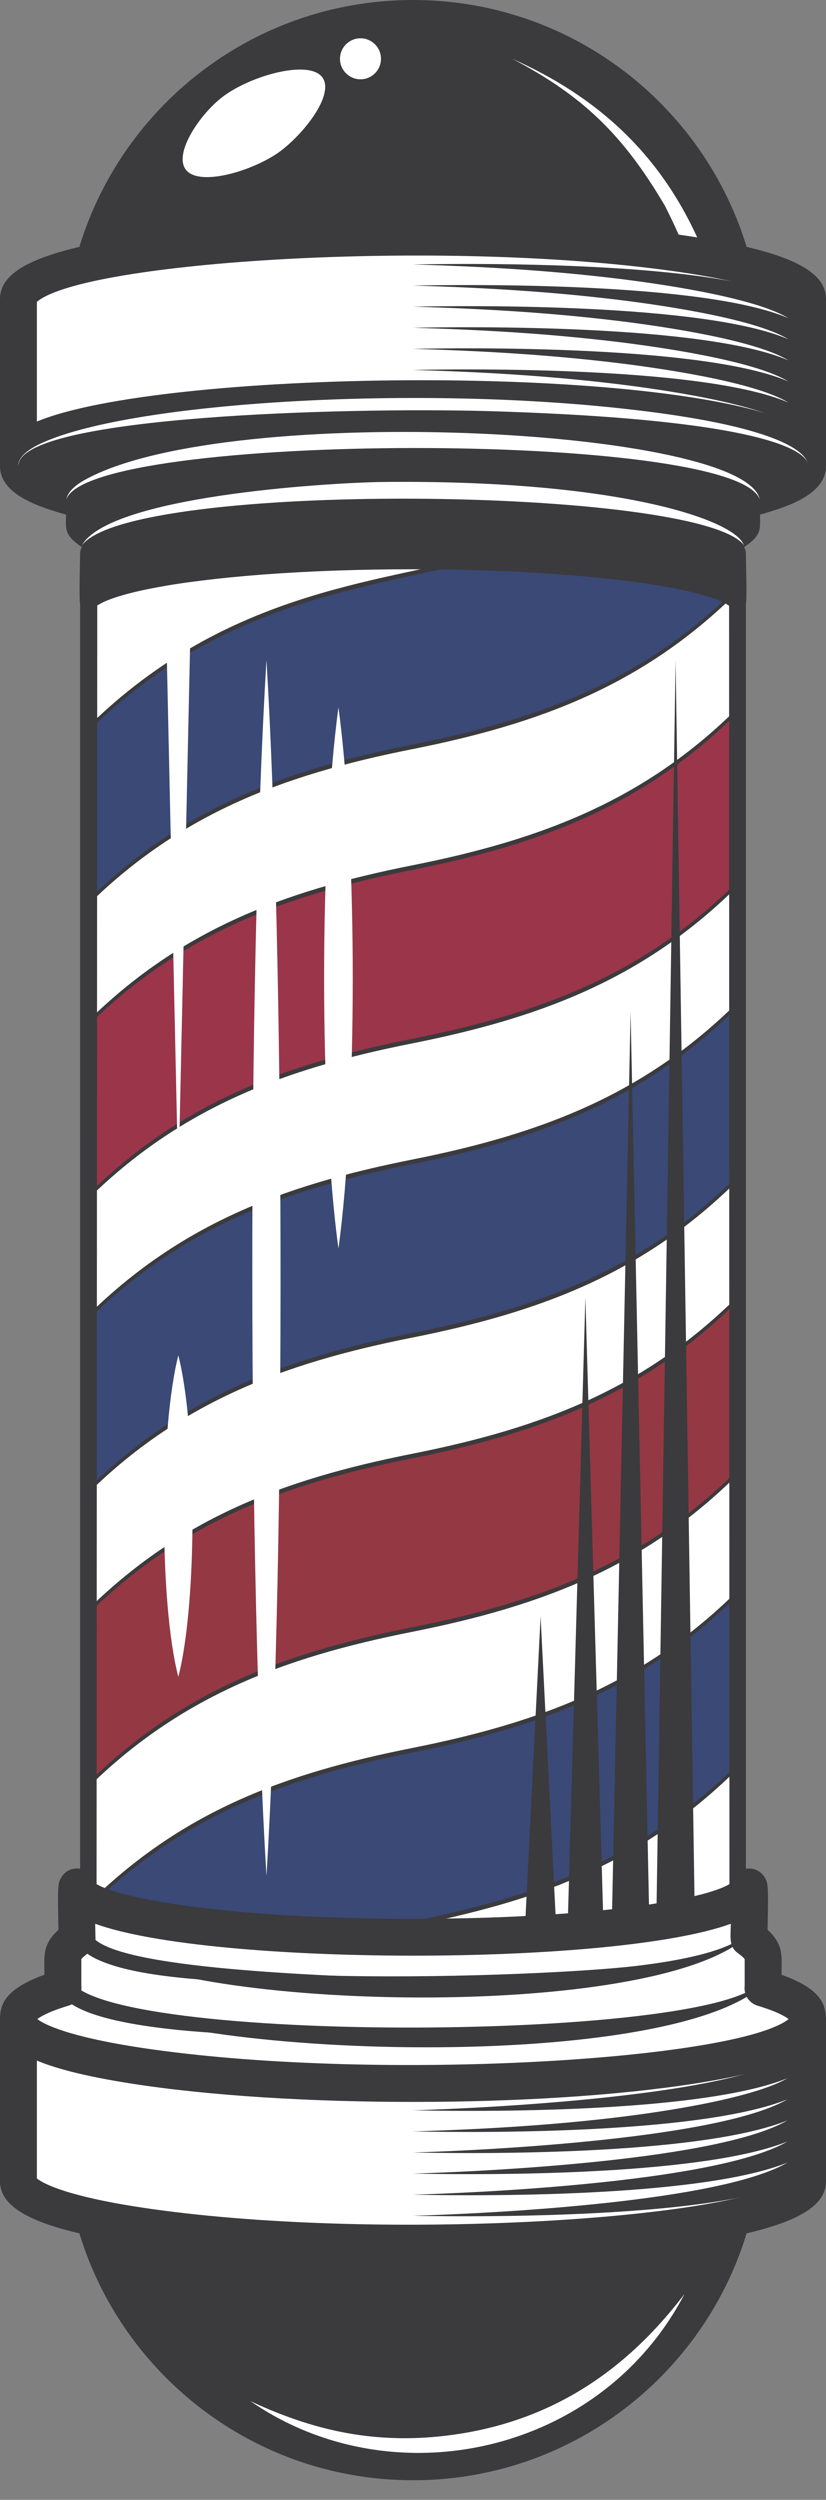
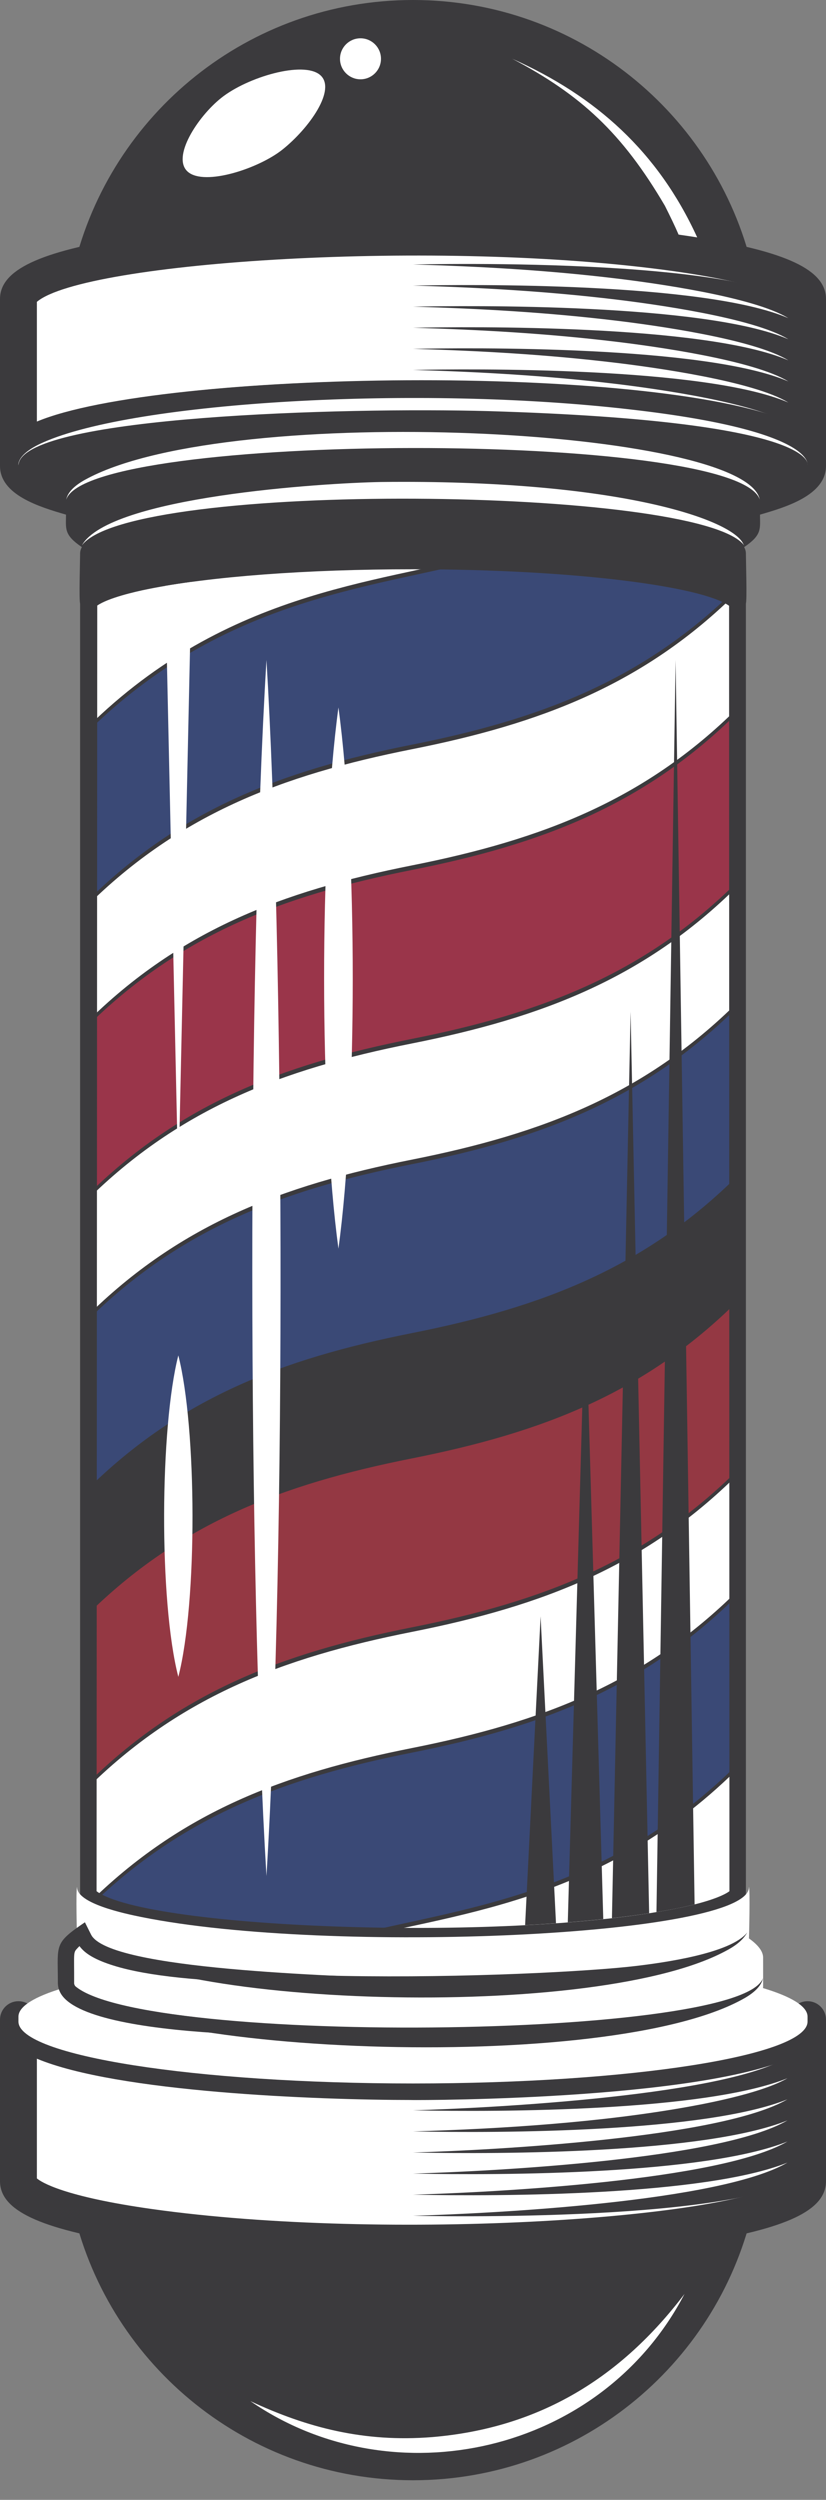
<svg xmlns="http://www.w3.org/2000/svg" height="1007.9" preserveAspectRatio="xMidYMid meet" version="1.0" viewBox="0.0 0.0 333.1 1007.9" width="333.1" zoomAndPan="magnify">
  <rect x="0.0" y="0.0" width="333.1" height="1007.9" fill="#808080" stroke="none" />
  <defs>
    <clipPath id="a">
      <path d="M 0 806 L 333.102 806 L 333.102 912 L 0 912 Z M 0 806" />
    </clipPath>
    <clipPath id="b">
      <path d="M 0 753 L 333.102 753 L 333.102 848 L 0 848 Z M 0 753" />
    </clipPath>
    <clipPath id="c">
      <path d="M 0 88 L 333.102 88 L 333.102 194 L 0 194 Z M 0 88" />
    </clipPath>
    <clipPath id="d">
      <path d="M 0 153 L 333.102 153 L 333.102 244 L 0 244 Z M 0 153" />
    </clipPath>
  </defs>
  <g>
    <g id="change1_1">
      <path d="M 300.762 243.188 C 301.473 236.898 280.918 232.289 274.809 231.055 C 195.934 215.113 29.301 224.453 32.34 243.188 L 32.332 243.188 L 32.332 764.02 L 32.348 764.02 C 33.613 783.391 201.281 791.453 276.727 775.402 C 289.207 772.727 300.445 768.727 300.754 764.02 L 300.766 764.02 L 300.766 243.188 L 300.762 243.188" fill="#3b3a3d" />
    </g>
    <g id="change2_1">
      <path d="M 32.746 534.895 C 32.746 557.594 32.746 580.297 32.746 602.996 C 71.082 563.922 113.664 547.914 166.137 537.48 C 218.609 527.051 261.195 511.043 299.527 471.969 C 299.527 449.266 299.527 426.562 299.527 403.863 C 261.195 442.938 218.609 458.945 166.137 469.379 C 113.664 479.812 71.082 495.816 32.746 534.895" fill="#3a4976" />
    </g>
    <g id="change2_2">
      <path d="M 299.527 709.215 C 299.527 686.516 299.527 663.812 299.527 641.113 C 261.195 680.188 218.609 696.191 166.137 706.629 C 115.184 716.758 73.555 732.148 36.09 768.809 C 53.34 779.047 110.688 782.441 130.699 783.25 C 177.688 769.562 241.465 768.402 299.527 709.215" fill="#3a4976" />
    </g>
    <g id="change3_1">
      <path d="M 32.746 653.516 C 32.746 676.219 32.746 698.922 32.746 721.621 C 71.082 682.547 113.664 666.539 166.137 656.105 C 218.609 645.676 261.195 629.664 299.527 590.594 C 299.527 567.891 299.527 545.188 299.527 522.488 C 261.195 561.562 218.609 577.57 166.137 588.004 C 113.664 598.438 71.082 614.441 32.746 653.516" fill="#943843" />
    </g>
    <g id="change2_3">
      <path d="M 32.746 297.645 C 32.746 320.344 32.746 343.047 32.746 365.746 C 71.082 326.672 113.664 310.668 166.137 300.234 C 217.094 290.102 258.723 274.711 296.188 238.047 C 278.93 227.816 221.582 224.418 201.574 223.613 C 154.59 237.297 90.812 238.457 32.746 297.645" fill="#3a4976" />
    </g>
    <g id="change4_1">
      <path d="M 299.527 353.344 C 299.527 330.641 299.527 307.941 299.527 285.238 C 261.195 324.312 218.609 340.32 166.137 350.754 C 113.664 361.188 71.082 377.191 32.746 416.27 C 32.746 438.969 32.746 461.672 32.746 484.371 C 71.082 445.297 113.664 429.289 166.137 418.859 C 218.609 408.426 261.195 392.418 299.527 353.344" fill="#9a354a" />
    </g>
    <g id="change5_1">
      <path d="M 136.484 783.465 C 210.5 785.93 290.223 778.688 299.527 766.035 C 299.527 747.711 299.527 729.387 299.527 711.062 C 242.992 768.688 180.477 771.496 136.484 783.465" fill="#fff" />
    </g>
    <g id="change5_2">
-       <path d="M 32.746 604.84 C 32.746 620.449 32.746 636.062 32.746 651.672 C 71.082 612.598 113.664 596.594 166.137 586.156 C 218.609 575.727 261.195 559.719 299.527 520.645 C 299.527 505.031 299.527 489.422 299.527 473.812 C 261.195 512.887 218.609 528.895 166.137 539.324 C 113.664 549.762 71.082 565.766 32.746 604.84" fill="#fff" />
-     </g>
+       </g>
    <g id="change5_3">
      <path d="M 299.527 639.27 C 299.527 623.656 299.527 608.047 299.527 592.438 C 261.195 631.512 218.609 647.52 166.137 657.949 C 113.664 668.383 71.082 684.391 32.746 723.465 C 32.746 737.656 33.156 751.531 33.156 765.723 C 33.676 766.426 34.426 767.109 35.375 767.77 C 73.133 730.309 114.672 715.016 166.137 704.781 C 218.609 694.352 261.195 678.344 299.527 639.27" fill="#fff" />
    </g>
    <g id="change5_4">
      <path d="M 299.527 355.188 C 261.195 394.262 218.609 410.27 166.137 420.703 C 113.664 431.137 71.082 447.141 32.746 486.215 C 32.746 501.828 32.746 517.438 32.746 533.051 C 71.082 493.973 113.664 477.969 166.137 467.535 C 218.609 457.102 261.195 441.094 299.527 402.02 C 299.527 386.406 299.527 370.797 299.527 355.188" fill="#fff" />
    </g>
    <g id="change5_5">
      <path d="M 32.746 367.594 C 32.746 383.203 32.746 398.812 32.746 414.426 C 71.082 375.352 113.664 359.344 166.137 348.91 C 218.609 338.477 261.195 322.469 299.527 283.395 C 299.527 269.199 299.527 255.008 299.527 240.812 C 299.008 240.113 298.258 239.43 297.312 238.77 C 259.555 276.234 217.602 291.844 166.137 302.078 C 113.664 312.512 71.082 328.52 32.746 367.594" fill="#fff" />
    </g>
    <g id="change5_6">
      <path d="M 195.789 223.398 C 121.613 220.926 42.066 228.195 32.746 240.812 C 32.746 259.145 32.746 277.473 32.746 295.801 C 89.281 238.172 151.805 235.359 195.789 223.398" fill="#fff" />
    </g>
    <g id="change1_2">
      <path d="M 166.535 222.91 C 89.41 222.91 30.551 232.469 32.34 243.188 L 32.332 243.188 L 32.332 764.02 L 32.348 764.02 C 33.633 783.648 202.242 791.273 276.727 775.402 C 289.207 772.727 300.445 768.727 300.754 764.02 L 300.766 764.02 L 300.766 243.188 L 300.762 243.188 C 301.488 236.914 280.965 232.301 274.809 231.055 C 247.953 225.629 207.246 222.91 166.535 222.91 Z M 166.535 229.52 C 231.805 229.52 283.023 236.426 294.012 244.242 L 294.156 762.512 C 292.824 763.508 288.305 766.156 275.348 768.938 C 207.754 783.309 59.48 777.871 38.945 762.512 L 39.219 244.148 C 43.715 241.066 54.223 238.621 59.598 237.535 C 84.801 232.441 123.777 229.52 166.535 229.52" fill="#3b3a3d" />
    </g>
    <g id="change1_3">
      <path d="M 264.73 770.918 C 269.797 770.086 275.152 769.078 280.109 767.828 L 272.445 266.102 L 264.73 770.918" fill="#3b3a3d" />
    </g>
    <g id="change1_4">
      <path d="M 246.773 773.367 C 252.074 772.77 257.086 772.105 261.781 771.387 L 254.297 407.891 L 246.773 773.367" fill="#3b3a3d" />
    </g>
    <g id="change1_5">
      <path d="M 228.969 775.059 C 233.914 774.668 238.699 774.23 243.281 773.75 L 236.066 522.965 L 228.969 775.059" fill="#3b3a3d" />
    </g>
    <g id="change1_6">
      <path d="M 211.758 776.188 C 216.004 775.961 220.16 775.703 224.215 775.414 L 218.004 651.672 L 211.758 776.188" fill="#3b3a3d" />
    </g>
    <g id="change5_7">
      <path d="M 71.914 477.754 L 77.219 234.621 C 73.516 235.125 69.984 235.66 66.645 236.23 L 71.914 477.754" fill="#fff" />
    </g>
    <g id="change5_8">
      <path d="M 107.457 756.371 C 115.688 620.184 114.344 380.758 107.457 266.102 C 99.668 395.848 100.012 633.078 107.457 756.371" fill="#fff" />
    </g>
    <g id="change5_9">
      <path d="M 71.914 676.086 C 79.684 645.879 79.387 575.758 71.914 546.477 C 64.512 575.465 64.035 645.469 71.914 676.086" fill="#fff" />
    </g>
    <g id="change5_10">
      <path d="M 136.484 503.43 C 144.121 447.176 144.23 342.641 136.484 285.238 C 128.703 342.898 128.852 447.207 136.484 503.43" fill="#fff" />
    </g>
    <g id="change5_11">
      <path d="M 166.551 839.254 C 78.664 839.242 7.438 828.07 7.438 814.289 C 7.438 825.941 7.438 873.352 7.438 879.441 C 7.438 893.223 78.664 904.395 166.551 904.402 C 254.434 904.395 325.66 893.223 325.66 879.441 C 325.66 873.352 325.66 825.941 325.66 814.289 C 325.66 828.07 254.434 839.242 166.551 839.254" fill="#fff" />
    </g>
    <g clip-path="url(#a)" id="change1_16">
      <path d="M 14.875 878.301 C 16.664 879.816 25.617 885.633 61.434 890.668 C 155.867 903.945 299.055 894.523 318.223 878.301 L 318.223 830.031 C 275.418 847.953 154.477 846.691 166.551 846.691 C 127.258 846.688 47.137 843.539 14.875 830.031 Z M 52.883 904.434 C 15.816 898.617 0 891.145 0 879.441 L 0 814.289 C 0 810.184 3.328 806.852 7.438 806.852 C 11.125 806.852 14.188 809.539 14.773 813.062 C 16.312 814.426 24.887 820.379 61.434 825.516 C 155.734 838.773 299.949 829.375 318.324 813.062 C 318.91 809.539 321.973 806.852 325.66 806.852 C 329.77 806.852 333.098 810.184 333.098 814.289 L 333.098 879.441 C 333.098 891.145 317.281 898.617 280.215 904.434 C 217.711 914.238 116.309 914.387 52.883 904.434" fill="#3b3a3d" />
    </g>
    <g id="change1_7">
      <path d="M 329.793 825.879 L 321.535 825.879 C 321.645 826.395 319.902 827.852 319.465 828.172 C 296.691 845.07 196.102 849.988 166.551 850.844 C 202.406 851.609 284.422 851.266 317.57 837.902 C 308.148 843.367 288.93 847.352 278.246 849.297 C 242.836 855.734 202.145 858.32 166.551 859.348 C 202.457 860.113 284.555 859.715 317.57 846.406 C 290.586 862.062 198.801 866.918 166.551 867.852 C 202.363 868.613 284.422 868.273 317.57 854.91 C 290.293 870.73 198.715 875.426 166.551 876.355 C 202.375 877.117 284.418 876.777 317.57 863.414 C 290.098 879.348 198.254 883.941 166.551 884.859 C 202.34 885.621 284.41 885.285 317.57 871.918 C 290.109 887.848 198.309 892.445 166.551 893.363 C 192.262 893.91 318.438 894.969 328.977 871.859 C 329.426 870.902 329.547 834.102 329.793 825.879" fill="#3b3a3d" />
    </g>
    <g id="change1_8">
      <path d="M 321.531 825.879 L 321.535 825.879 C 321.531 825.855 321.512 825.898 321.531 825.879" fill="#3b3a3d" />
    </g>
    <g id="change1_9">
      <path d="M 29.762 892.191 C 44.555 954.027 100.18 1000 166.551 1000 C 232.918 1000 288.543 954.027 303.336 892.191 C 241.531 908.469 91.488 908.445 29.762 892.191" fill="#3b3a3d" />
    </g>
    <g id="change5_12">
      <path d="M 100.961 968.09 C 123.965 978.832 146.828 984.781 174.258 982.602 C 217.746 978.961 250.543 958.512 276.039 924.891 C 242.504 989.324 158.551 1007.898 100.961 968.09" fill="#fff" />
    </g>
    <g id="change5_13">
      <path d="M 307.68 801.559 C 307.773 800.961 307.738 801.766 307.738 789.246 C 307.738 786.789 305.738 784.172 302.016 781.527 C 302.098 780.703 302.531 761.637 302.02 760.785 C 302.828 780.688 133.09 788.293 57.031 772.918 C 50.41 771.578 30.809 767.461 31.078 760.785 C 30.566 761.637 31 780.699 31.082 781.527 C 27.359 784.172 25.359 786.789 25.359 789.246 C 25.359 801.766 25.324 800.961 25.418 801.559 C 13.941 805.008 7.438 808.926 7.438 813.086 C 7.438 813.523 7.438 814.199 7.438 815.059 C 7.438 828.84 78.664 840.016 166.551 840.023 C 254.434 840.016 325.66 828.84 325.66 815.059 C 325.66 814.199 325.66 813.523 325.66 813.086 C 325.66 808.926 319.156 805.008 307.68 801.559" fill="#fff" />
    </g>
    <g clip-path="url(#b)" id="change1_17">
-       <path d="M 307.68 801.559 L 300.332 800.414 C 300.332 800.414 307.625 801.551 307.68 801.559 Z M 15.062 814.07 C 17.246 815.793 26.727 821.406 61.434 826.285 C 154.906 839.426 297.344 830.391 318.035 814.07 C 316.867 813.145 313.621 811.109 305.539 808.68 C 302.051 807.633 299.848 804.215 300.301 800.621 L 300.301 789.891 C 300.023 789.523 299.312 788.73 297.711 787.59 C 293.934 784.906 294.594 781.512 294.711 775.637 C 247.238 792.898 85.203 792.664 38.391 775.641 C 38.426 777.422 38.477 779.797 38.484 780.836 C 39 786.324 34.457 787.695 32.797 789.891 L 32.797 800.633 C 33.227 804.211 31.031 807.637 27.559 808.68 C 19.477 811.109 16.23 813.145 15.062 814.07 Z M 52.883 840.055 C 15.816 834.238 0 826.762 0 815.059 C 0 809.758 0.078 802.574 17.922 796.184 C 17.922 788.633 16.938 784.199 23.562 778.059 C 23.207 760.332 23.301 759.293 24.703 756.957 C 28.184 751.156 36.996 752.668 38.363 759.281 C 48.105 765.871 95.5 773.715 166.539 773.621 C 235.168 773.688 284.301 766.34 294.734 759.281 C 296.102 752.656 304.922 751.164 308.398 756.957 C 309.801 759.289 309.895 760.324 309.539 778.059 C 316.129 784.172 315.176 788.539 315.176 796.184 C 332.109 802.25 333.098 808.926 333.098 815.059 C 333.098 826.762 317.281 834.238 280.215 840.055 C 217.523 849.891 116.141 849.977 52.883 840.055" fill="#3b3a3d" />
-     </g>
+       </g>
    <g id="change1_10">
      <path d="M 307.656 797.535 C 306.988 801.457 302.543 804.449 299.02 806.312 C 240.234 838.074 32.957 826.906 27.957 797.535 C 36.992 824.895 299.133 823.363 307.656 797.535" fill="#3b3a3d" />
    </g>
    <g id="change1_11">
      <path d="M 301.348 779.117 C 299.461 782.574 295.918 784.941 292.32 786.785 C 236.645 816.301 50.215 808.324 34.266 779.117 C 53.027 803.371 219.055 797.133 256.676 792.621 C 267.309 791.348 294.793 787.605 301.348 779.117" fill="#3b3a3d" />
    </g>
    <g id="change1_12">
      <path d="M 166.551 798.047 C 136.484 799.734 74.148 801.469 45.598 792.434 C 32.906 788.441 31.738 784.277 30.141 781.297 L 34.82 782.469 C 33.52 783.363 32.301 784.328 31.371 785.332 C 29.422 787.379 29.949 786.777 29.898 799.422 C 29.895 799.508 29.895 799.699 29.895 799.629 C 29.898 799.688 29.898 799.672 29.918 799.836 C 29.91 799.793 29.941 799.953 29.902 799.75 C 29.98 800.129 29.969 800.051 29.969 800.051 C 34.879 814.375 151.207 818.977 166.551 819.828 C 134.031 821.719 34.855 823.008 24.344 803.469 C 23.207 801.34 23.34 799.754 23.332 798.113 C 23.277 783.953 21.867 783.418 34.242 775.031 C 36.984 780.473 36.809 780.379 37.617 781.277 C 49.797 794.891 142.598 796.656 166.551 798.047" fill="#3b3a3d" />
    </g>
    <g id="change5_14">
      <path d="M 166.551 160.746 C 78.664 160.758 7.438 171.93 7.438 185.711 C 7.438 174.059 7.438 126.648 7.438 120.559 C 7.438 106.777 78.664 95.605 166.551 95.594 C 254.434 95.605 325.66 106.777 325.66 120.559 C 325.66 126.648 325.66 174.059 325.66 185.711 C 325.66 171.93 254.434 160.758 166.551 160.746" fill="#fff" />
    </g>
    <g clip-path="url(#c)" id="change1_18">
      <path d="M 14.875 121.699 L 14.875 169.969 C 64.559 149.164 261.855 146.367 318.223 169.969 L 318.223 121.699 C 316.434 120.184 307.48 114.367 271.664 109.332 C 177.332 96.07 34.078 105.453 14.875 121.699 Z M 325.66 193.148 C 321.973 193.148 318.91 190.461 318.324 186.938 C 316.789 185.574 308.211 179.621 271.664 174.484 C 177.477 161.242 33.172 170.605 14.773 186.938 C 14.188 190.461 11.125 193.148 7.438 193.148 C 3.328 193.148 0 189.816 0 185.711 L 0 120.559 C 0 108.855 15.816 101.383 52.883 95.566 C 115.559 85.73 216.941 85.637 280.215 95.566 C 317.281 101.383 333.098 108.855 333.098 120.559 L 333.098 185.711 C 333.098 189.816 329.77 193.148 325.66 193.148" fill="#3b3a3d" />
    </g>
    <g id="change1_13">
      <path d="M 329.793 131.602 C 328.98 104.754 193.426 106.062 166.551 106.637 C 193.258 107.41 220.262 108.875 248.508 112.281 C 263.473 114.082 303.742 119.609 317.895 128.27 C 284.129 113.703 188.719 114.668 166.551 115.141 C 193.258 115.914 220.262 117.379 248.508 120.785 C 263.48 122.586 303.789 128.117 317.922 136.785 C 284.164 122.207 188.641 123.176 166.551 123.645 C 193.258 124.418 220.262 125.883 248.508 129.289 C 263.48 131.09 303.789 136.621 317.922 145.289 C 284.164 130.711 188.641 131.68 166.551 132.148 C 193.258 132.922 220.262 134.387 248.508 137.793 C 263.48 139.594 303.789 145.125 317.922 153.793 C 284.164 139.215 188.641 140.18 166.551 140.652 C 193.258 141.426 220.262 142.891 248.508 146.297 C 263.48 148.098 303.793 153.633 317.922 162.301 C 284.203 147.734 188.855 148.68 166.551 149.156 C 193.184 149.926 220.203 151.387 248.508 154.801 C 264.062 156.672 306.984 162.57 319.465 171.828 C 319.902 172.148 321.645 173.605 321.535 174.121 L 329.793 174.121 C 329.695 170.895 329.793 131.602 329.793 131.602" fill="#3b3a3d" />
    </g>
    <g id="change1_14">
      <path d="M 321.535 174.121 L 321.531 174.121 C 321.512 174.102 321.531 174.145 321.535 174.121" fill="#3b3a3d" />
    </g>
    <g clip-path="url(#d)" id="change1_19">
      <path d="M 280.215 160.898 C 217.504 151.059 116.121 150.977 52.883 160.898 C 15.816 166.711 0 174.188 0 185.891 L 0 187.863 C 0 199.434 15.586 204.312 26.617 207.492 C 26.617 213.117 25.633 215.602 33.008 220.582 C 32.547 221.426 32.309 222.281 32.309 223.145 C 32.309 225.742 31.785 242.512 32.336 243.43 C 31.812 223.551 202.496 215.77 276.727 231.699 C 283.137 233.062 301.016 237.031 300.762 243.43 C 301.312 242.512 300.793 225.742 300.793 223.145 C 300.793 222.281 300.555 221.426 300.09 220.582 C 307.449 215.613 306.48 213.141 306.48 207.492 C 316.742 204.535 333.098 199.676 333.098 187.863 L 333.098 185.891 C 333.098 174.188 317.281 166.711 280.215 160.898" fill="#3b3a3d" />
    </g>
    <g id="change5_15">
      <path d="M 7.438 187.582 C 7.438 187.582 6.441 183.191 17.469 178.352 C 54.086 162.004 168.516 155.09 254.781 165.152 C 329.258 173.691 325.66 187.582 325.66 187.582 C 325.66 187.582 331.543 169.773 197.148 165.758 C 137.461 164.129 12.32 167.91 7.594 186.652 C 7.43 187.25 7.457 187.586 7.438 187.582" fill="#fff" />
    </g>
    <g id="change5_16">
      <path d="M 306.398 201.469 C 297.605 173.395 35.316 173.984 26.699 201.469 C 27.426 197.562 31.879 194.656 35.406 192.836 C 93.98 161.961 301.008 172.508 306.398 201.469" fill="#fff" />
    </g>
    <g id="change5_17">
      <path d="M 300.09 219.887 C 282.301 196.074 52.738 193.52 33.008 219.887 C 44.152 200.215 130.328 194.746 153.609 194.336 C 246.895 193.23 294.688 208.926 299.699 219.195 C 299.961 219.648 300.09 219.887 300.09 219.887" fill="#fff" />
    </g>
    <g id="change1_15">
      <path d="M 29.762 107.809 C 44.555 45.973 100.18 0 166.551 0 C 232.918 0 288.543 45.973 303.336 107.809 C 241.531 91.531 91.488 91.555 29.762 107.809" fill="#3b3a3d" />
    </g>
    <g id="change5_18">
      <path d="M 113.895 60.316 C 104.305 67.957 82.625 75.074 75.816 69.316 C 69.008 63.559 79.648 47.105 89.234 39.465 C 99.758 31.078 122.258 24.457 129.066 30.215 C 135.875 35.977 124.668 51.727 113.895 60.316" fill="#fff" />
    </g>
    <g id="change5_19">
      <path d="M 153.637 23.707 C 153.637 28.27 149.938 31.973 145.371 31.973 C 140.809 31.973 137.109 28.27 137.109 23.707 C 137.109 19.145 140.809 15.441 145.371 15.441 C 149.938 15.441 153.637 19.145 153.637 23.707" fill="#fff" />
    </g>
    <g id="change5_20">
      <path d="M 281.16 95.719 C 265.324 61.105 240.258 38.754 206.617 23.707 C 234.176 38.23 250.859 53.508 268.145 82.988 C 270.332 87.355 272.102 90.977 273.656 94.594 C 277.227 95.094 279.234 95.41 281.16 95.719" fill="#fff" />
    </g>
  </g>
</svg>